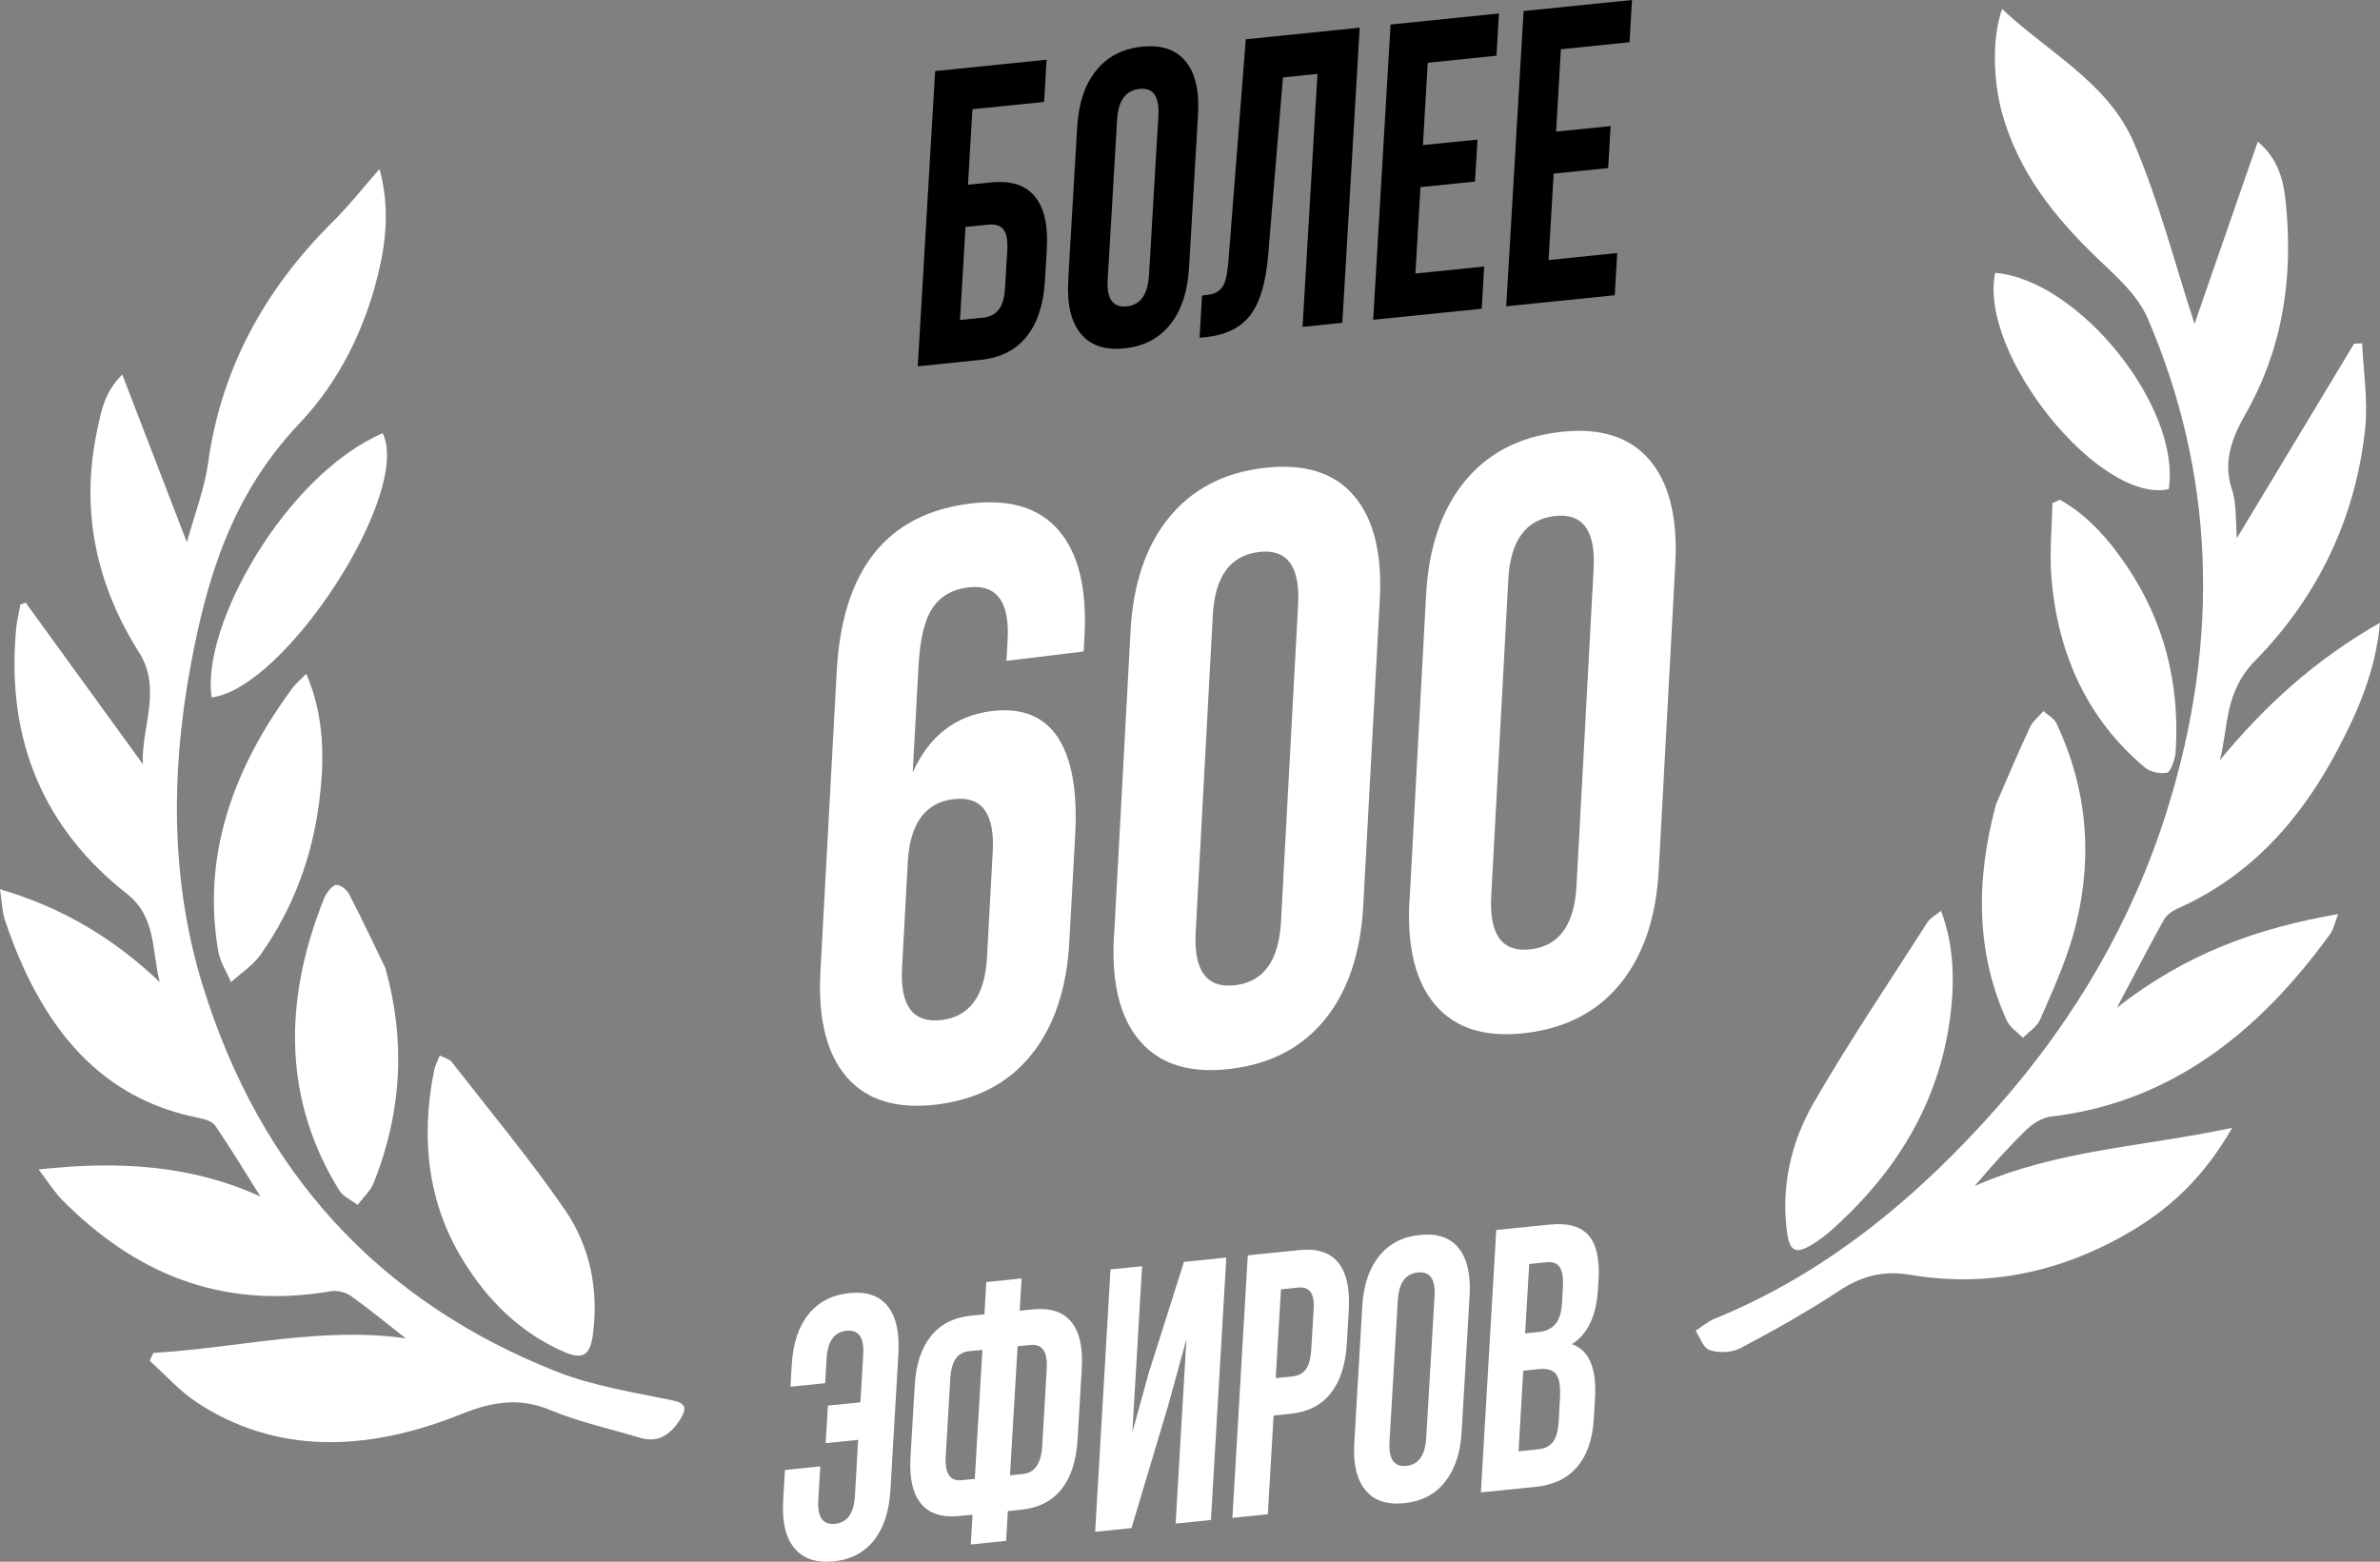
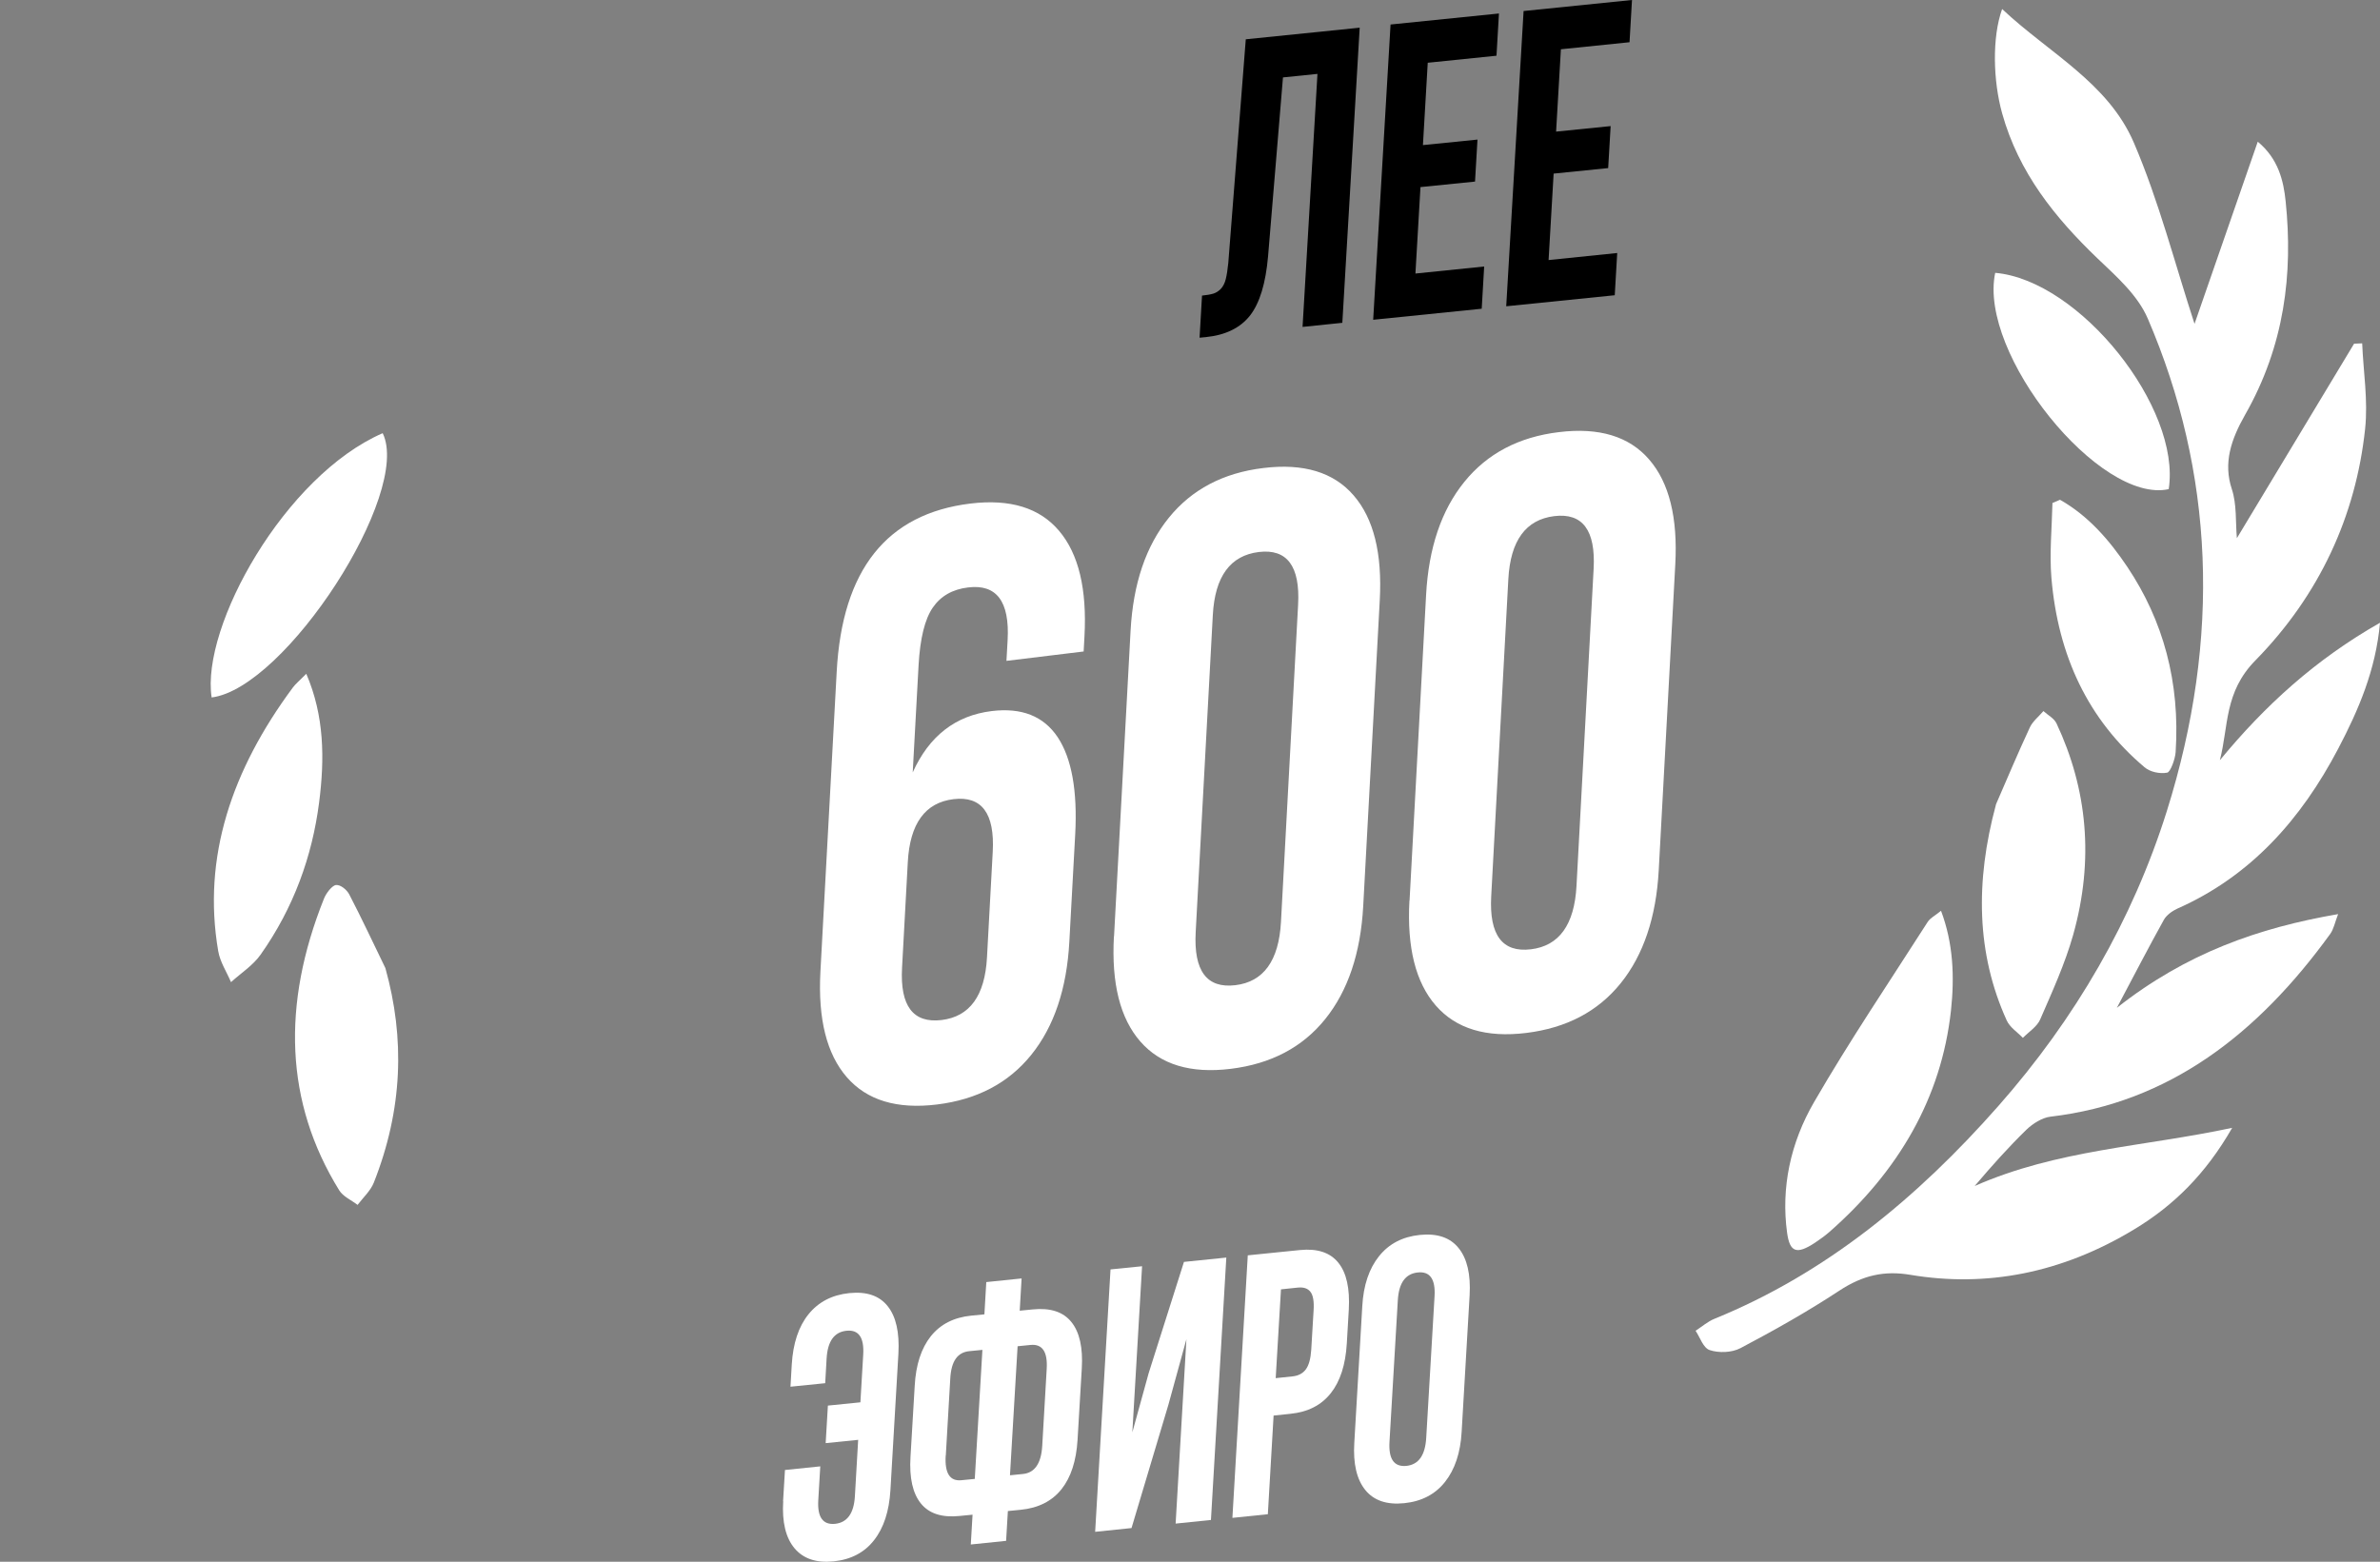
<svg xmlns="http://www.w3.org/2000/svg" id="_Слой_2" data-name="Слой 2" viewBox="0 0 202.87 133.14">
  <rect x="0" y="0" width="202.87" height="133.14" fill="#808080" stroke="none" />
  <defs>
    <style> .cls-1 { fill: #fff; } </style>
  </defs>
  <g id="_Слой_2-2" data-name=" Слой 2">
    <g id="_Слой_2-2" data-name=" Слой 2-2">
      <g>
        <g id="Layer_1" data-name="Layer 1">
          <g>
            <path class="cls-1" d="m69.93,82.87l1.39-25.61c.47-8.69,4.27-13.46,11.39-14.33,3.39-.41,5.91.36,7.57,2.33,1.66,1.96,2.38,4.96,2.16,8.99l-.07,1.29-6.58.8.1-1.78c.18-3.28-.94-4.78-3.37-4.48-1.33.16-2.33.73-3.01,1.72s-1.08,2.62-1.21,4.9l-.5,9.15c1.4-3.11,3.65-4.85,6.73-5.23,2.56-.31,4.43.43,5.63,2.23,1.19,1.8,1.69,4.56,1.49,8.29l-.5,9.15c-.22,4.01-1.3,7.22-3.24,9.63-1.94,2.41-4.62,3.82-8.04,4.24s-5.98-.36-7.69-2.33-2.46-4.95-2.25-8.96Zm6.96-.36c-.18,3.26.95,4.74,3.37,4.45,2.4-.29,3.69-2.07,3.87-5.33l.49-9.01c.18-3.28-.94-4.78-3.34-4.49-2.42.29-3.72,2.08-3.9,5.37,0,0-.49,9.01-.49,9.01Z" />
            <path class="cls-1" d="m94.96,79.83l1.41-26.06c.22-4.01,1.3-7.21,3.26-9.63,1.95-2.41,4.64-3.83,8.06-4.24,3.42-.42,5.99.36,7.69,2.33,1.71,1.97,2.45,4.95,2.23,8.96l-1.41,26.06c-.22,4.01-1.3,7.22-3.24,9.63-1.94,2.41-4.63,3.82-8.05,4.24-3.42.42-5.99-.36-7.71-2.33s-2.47-4.95-2.25-8.96h0Zm6.96-.36c-.18,3.31.95,4.81,3.38,4.52,2.41-.29,3.71-2.09,3.89-5.4l1.46-27.04c.18-3.28-.94-4.78-3.35-4.49-2.43.3-3.74,2.08-3.92,5.37l-1.46,27.04Z" />
            <path class="cls-1" d="m120.15,76.77l1.41-26.06c.22-4.01,1.3-7.21,3.26-9.63,1.95-2.41,4.64-3.83,8.06-4.24,3.42-.42,5.99.36,7.69,2.33,1.71,1.97,2.45,4.96,2.23,8.96l-1.41,26.06c-.22,4.01-1.3,7.22-3.24,9.63-1.94,2.41-4.63,3.82-8.05,4.24s-5.99-.36-7.71-2.33-2.47-4.95-2.25-8.96h.01Zm6.96-.36c-.18,3.31.95,4.81,3.38,4.52,2.41-.29,3.71-2.09,3.89-5.4l1.46-27.04c.18-3.28-.94-4.78-3.35-4.49-2.43.3-3.74,2.08-3.92,5.37l-1.46,27.04Z" />
          </g>
          <g>
            <path class="cls-1" d="m202.87,53.09c-.36,4.03-1.83,7.44-3.57,10.75-3.14,5.98-7.43,10.85-13.72,13.63-.42.19-.91.55-1.13.94-1.29,2.32-2.51,4.68-4.01,7.51,5.91-4.66,12.07-6.82,18.86-7.99-.27.69-.37,1.27-.68,1.7-6.13,8.46-13.67,14.38-23.85,15.57-.68.08-1.49.58-2.03,1.1-1.53,1.49-2.96,3.09-4.42,4.81,7.07-3.11,14.32-3.33,21.95-4.96-2.27,3.96-5.02,6.65-8.36,8.66-6.18,3.74-12.61,4.96-19.08,3.87-2.21-.37-4.04.03-6.06,1.36-2.72,1.79-5.55,3.38-8.41,4.89-.76.4-1.87.42-2.62.17-.56-.18-.82-1.07-1.21-1.65.54-.35,1.04-.79,1.61-1.02,9.51-3.87,17.31-10.33,24.18-18.12,6.6-7.48,11.46-15.9,14.37-25.13,4.68-14.88,4-28.95-1.61-42.01-.87-2.03-2.69-3.61-4.3-5.15-3.61-3.47-6.7-7.28-8.12-12.36-.77-2.77-.87-6.46,0-8.89,3.98,3.75,9.03,6.27,11.23,11.4,2.13,4.96,3.5,10.33,5.17,15.44,1.72-4.96,3.49-10.06,5.39-15.53,1.75,1.45,2.2,3.32,2.38,5.11.63,6.13-.09,12.27-3.47,18.19-1.19,2.1-1.86,4.09-1.12,6.32.43,1.29.31,2.82.43,4.18,3.33-5.53,6.66-11.06,9.99-16.58l.69-.03c.1,2.43.51,4.85.25,7.3-.79,7.39-3.87,14.14-9.35,19.73-2.67,2.71-2.28,5.6-3.03,8.51,3.83-4.65,8.13-8.58,13.65-11.72h0Z" />
            <path class="cls-1" d="m165.45,77.64c1.05,2.79,1.16,5.63.85,8.51-.82,7.47-4.48,13.72-10.39,18.9-.38.33-.8.62-1.21.9-1.55,1.02-2.14.82-2.37-.86-.52-3.81.27-7.64,2.31-11.15,3.02-5.22,6.42-10.25,9.68-15.35.21-.33.63-.53,1.14-.95h-.01Z" />
            <path class="cls-1" d="m170.12,68.61c.96-2.21,1.89-4.42,2.91-6.61.24-.51.76-.92,1.15-1.38.38.35.91.61,1.12,1.06,2.6,5.55,3.23,11.57,1.41,18.04-.69,2.44-1.78,4.83-2.81,7.2-.26.6-.97,1.05-1.47,1.56-.47-.49-1.11-.89-1.38-1.49-2.58-5.68-2.69-11.82-.92-18.38h0Z" />
            <path class="cls-1" d="m175.6,42.61c2.4,1.36,4.2,3.43,5.74,5.73,3.05,4.56,4.5,9.82,4.11,15.78-.04.6-.45,1.71-.72,1.75-.64.12-1.47-.06-1.94-.47-4.78-4.03-7.37-9.48-7.93-16.15-.17-2.07.04-4.25.09-6.37.22-.1.44-.19.66-.28h-.01Z" />
            <path class="cls-1" d="m170.07,23.26c7.21.63,15.87,11.52,14.79,18.44-5.87,1.3-16.25-11.53-14.79-18.44Z" />
          </g>
          <g>
-             <path class="cls-1" d="m13.07,115.34c7.16-.42,14.42-2.28,21.52-1.24-1.54-1.2-3.05-2.45-4.64-3.59-.45-.32-1.16-.53-1.75-.43-9.52,1.63-16.82-1.67-22.87-7.75-.69-.7-1.22-1.56-2.04-2.63,7.01-.78,13.18-.32,18.91,2.31-1.27-2.02-2.51-4.07-3.85-6.04-.27-.4-.94-.57-1.47-.68-7.32-1.46-11.8-6.18-14.79-12.61-.64-1.37-1.18-2.79-1.67-4.24-.24-.71-.25-1.53-.42-2.63,5.47,1.6,9.8,4.29,13.62,7.92-.69-2.63-.28-5.56-2.8-7.53C3.89,70.76.46,63.27,1.38,53.56c.06-.67.24-1.35.36-2.03.15-.05.3-.1.45-.15,3.33,4.58,6.65,9.16,9.99,13.77-.18-3.03,1.66-6.38-.31-9.5-3.52-5.57-5.13-11.91-3.55-19.16.32-1.46.57-3.03,2.1-4.56,1.88,4.88,3.65,9.47,5.51,14.3.63-2.31,1.5-4.54,1.81-6.77,1.1-7.93,4.73-14.72,10.67-20.6,1.32-1.3,2.47-2.78,3.94-4.45.85,3.14.59,6-.1,8.88-1.14,4.72-3.31,9.21-6.72,12.8-5.83,6.14-7.93,13.31-9.31,20.81-1.72,9.38-1.59,18.51,1.04,27.06,4.88,15.86,14.95,26.95,30.18,32.97,3.09,1.22,6.53,1.76,9.86,2.45,1.16.24,1.29.66.67,1.64-.83,1.32-1.91,1.99-3.35,1.57-2.59-.77-5.28-1.37-7.75-2.39-2.51-1.04-4.78-.76-7.56.36-8.06,3.24-15.78,3.44-22.53-1-1.49-.98-2.69-2.36-4.02-3.55.11-.23.22-.46.32-.69v.02h-.01Z" />
-             <path class="cls-1" d="m37.48,89.98c.47.24.84.31,1.02.55,3.26,4.19,6.67,8.27,9.68,12.65,2.02,2.95,2.87,6.54,2.37,10.51-.24,1.85-.84,2.26-2.45,1.57-3.78-1.64-6.55-4.41-8.66-7.86-2.92-4.77-3.63-10.21-2.43-16.18.07-.34.25-.67.48-1.24h0Z" />
            <path class="cls-1" d="m32.85,82.53c1.67,5.98,1.49,12.04-.99,18.3-.27.68-.91,1.27-1.38,1.89-.53-.41-1.23-.7-1.57-1.25-4.62-7.48-4.91-15.82-1.29-24.87.18-.45.68-1.11,1.02-1.15.39-.04.92.4,1.13.8,1.07,2.06,2.06,4.18,3.08,6.28h0Z" />
            <path class="cls-1" d="m26.11,57.45c1.54,3.58,1.57,7.24,1.09,10.97-.59,4.59-2.17,8.98-4.99,12.97-.64.91-1.67,1.57-2.52,2.34-.37-.88-.93-1.71-1.09-2.65-1.37-8.01,1.16-15.44,6.35-22.45.25-.34.6-.62,1.16-1.19h0Z" />
            <path class="cls-1" d="m18.04,59.46c-.92-6.06,6.25-18.91,14.58-22.53,2.5,5.1-8.28,21.74-14.58,22.53Z" />
          </g>
        </g>
        <g>
-           <path d="m78.23,31.22l1.48-25.16,9.5-.97-.21,3.6-6.11.62-.38,6.44,1.97-.2c1.69-.17,2.93.23,3.73,1.2.8.97,1.14,2.47,1.02,4.49l-.16,2.7c-.12,2.02-.64,3.61-1.57,4.76s-2.23,1.81-3.92,1.98l-5.36.55h0Zm3.6-3.94l1.97-.2c.57-.06,1.01-.28,1.33-.68.31-.39.49-1.02.54-1.87l.19-3.19c.05-.85-.06-1.45-.33-1.78-.27-.33-.69-.47-1.26-.41l-1.97.2s-.47,7.93-.47,7.93Z" />
-           <path d="m91.05,23.91l.77-13.09c.12-2.01.65-3.61,1.61-4.8.95-1.19,2.26-1.87,3.92-2.04,1.66-.17,2.9.25,3.72,1.26s1.17,2.52,1.05,4.53l-.77,13.09c-.12,2.01-.65,3.61-1.6,4.8s-2.25,1.87-3.91,2.04-2.9-.25-3.72-1.26c-.83-1.01-1.18-2.52-1.06-4.53h-.01Zm3.37-.1c-.1,1.66.44,2.43,1.62,2.31,1.17-.12,1.8-1.01,1.9-2.67l.8-13.58c.1-1.65-.44-2.42-1.61-2.29-1.18.12-1.82,1.01-1.91,2.66l-.8,13.58h0Z" />
          <path d="m102.25,28.8l.21-3.6c.42-.04.74-.1.97-.17s.44-.21.63-.4c.19-.2.33-.47.42-.82s.16-.81.22-1.4l1.49-19.06,9.71-.99-1.48,25.16-3.39.35,1.27-21.57-2.94.3-1.27,15.25c-.2,2.3-.71,3.98-1.53,5.04-.83,1.06-2.09,1.68-3.78,1.85l-.53.05h0Z" />
          <path d="m117.05,27.25l1.48-25.16,9.24-.94-.21,3.6-5.86.6-.41,7.02,4.65-.47-.21,3.58-4.65.47-.43,7.37,5.86-.6-.21,3.6-9.24.94h-.01Z" />
          <path d="m128.39,26.1l1.48-25.16,9.24-.94-.21,3.6-5.85.6-.41,7.02,4.65-.47-.21,3.58-4.65.47-.43,7.37,5.85-.6-.21,3.6-9.24.94h0Z" />
        </g>
        <g>
          <path class="cls-1" d="m66.75,127.97l.16-2.65,3.01-.31-.17,2.87c-.09,1.46.39,2.13,1.43,2.03,1.04-.11,1.6-.89,1.69-2.34l.28-4.82-2.77.28.19-3.2,2.77-.28.24-4.06c.09-1.47-.39-2.15-1.43-2.04s-1.6.89-1.69,2.36l-.12,2.11-2.96.3.11-1.89c.11-1.81.58-3.24,1.43-4.29s2.01-1.65,3.48-1.8,2.56.22,3.27,1.12c.71.89,1.01,2.24.91,4.04l-.68,11.64c-.11,1.8-.57,3.22-1.4,4.27-.82,1.05-1.97,1.65-3.44,1.8-1.47.15-2.58-.22-3.33-1.11s-1.08-2.23-.97-4.03h-.01Z" />
          <path class="cls-1" d="m77.61,124.2l.36-6.07c.1-1.79.56-3.19,1.37-4.21.81-1.02,1.96-1.61,3.45-1.76l1.12-.11.16-2.75,3.01-.31-.16,2.75,1.11-.11c1.49-.15,2.59.2,3.29,1.07.7.86,1,2.19.89,3.98l-.36,6.07c-.11,1.79-.56,3.19-1.37,4.21-.81,1.01-1.96,1.6-3.46,1.75l-1.11.11-.15,2.54-3.01.31.15-2.54-1.12.11c-1.49.15-2.58-.2-3.28-1.06s-1-2.19-.89-3.98Zm3-.1c-.09,1.5.36,2.2,1.36,2.09l1.12-.11.65-11-1.12.11c-.5.05-.88.26-1.15.64-.27.38-.43.95-.47,1.71l-.38,6.55h-.01Zm5.49,1.67l1.1-.11c1-.1,1.55-.9,1.64-2.4l.38-6.55c.09-1.47-.37-2.15-1.38-2.05l-1.1.11-.65,11h.01Z" />
          <path class="cls-1" d="m93.35,130.59l1.31-22.37,2.69-.27-.83,14.16,1.39-5.04,3.01-9.49,3.61-.37-1.31,22.37-3.01.31.92-15.72-1.54,5.6-3.14,10.5-3.09.32h-.01Z" />
          <path class="cls-1" d="m105.05,129.39l1.31-22.37,4.44-.45c1.49-.15,2.58.21,3.28,1.08s.99,2.2.89,4l-.17,2.9c-.11,1.8-.56,3.21-1.37,4.23-.81,1.02-1.95,1.6-3.44,1.75l-1.43.15-.49,8.41-3.01.31h0Zm3.69-11.9l1.43-.15c.5-.05.88-.25,1.14-.6s.41-.91.46-1.67l.2-3.35c.05-.77-.04-1.3-.27-1.59-.22-.29-.58-.41-1.08-.36l-1.43.15-.45,7.58h0Z" />
          <path class="cls-1" d="m115.44,123l.68-11.64c.1-1.79.58-3.21,1.43-4.27s2.01-1.66,3.48-1.81c1.47-.15,2.58.22,3.3,1.12.73.9,1.04,2.24.94,4.03l-.68,11.64c-.1,1.79-.58,3.21-1.42,4.27s-2,1.66-3.48,1.81c-1.47.15-2.58-.22-3.31-1.12-.73-.9-1.05-2.24-.94-4.03Zm3-.09c-.09,1.48.39,2.16,1.44,2.06,1.04-.11,1.6-.9,1.69-2.38l.71-12.07c.09-1.47-.39-2.15-1.43-2.04-1.05.11-1.61.89-1.7,2.36,0,0-.71,12.07-.71,12.07Z" />
-           <path class="cls-1" d="m126.23,127.23l1.31-22.37,4.55-.46c1.54-.16,2.65.15,3.32.92.67.77.95,2.03.85,3.77l-.05.79c-.13,2.29-.87,3.86-2.22,4.71,1.46.52,2.11,2.04,1.97,4.56l-.11,1.83c-.1,1.73-.57,3.08-1.4,4.06-.83.98-1.99,1.55-3.49,1.71l-4.74.48h0Zm3.2-3.5l1.73-.18c.53-.05.93-.26,1.21-.62.28-.36.44-.94.49-1.74l.11-1.95c.06-1.02-.05-1.71-.32-2.08-.28-.36-.76-.51-1.46-.44l-1.35.14-.4,6.86h0Zm.59-10.06l1.18-.12c.6-.06,1.06-.29,1.39-.68s.51-1.01.56-1.86l.07-1.25c.05-.8-.04-1.37-.26-1.72-.22-.34-.6-.49-1.14-.43l-1.47.15-.35,5.91h.02Z" />
        </g>
      </g>
    </g>
  </g>
</svg>